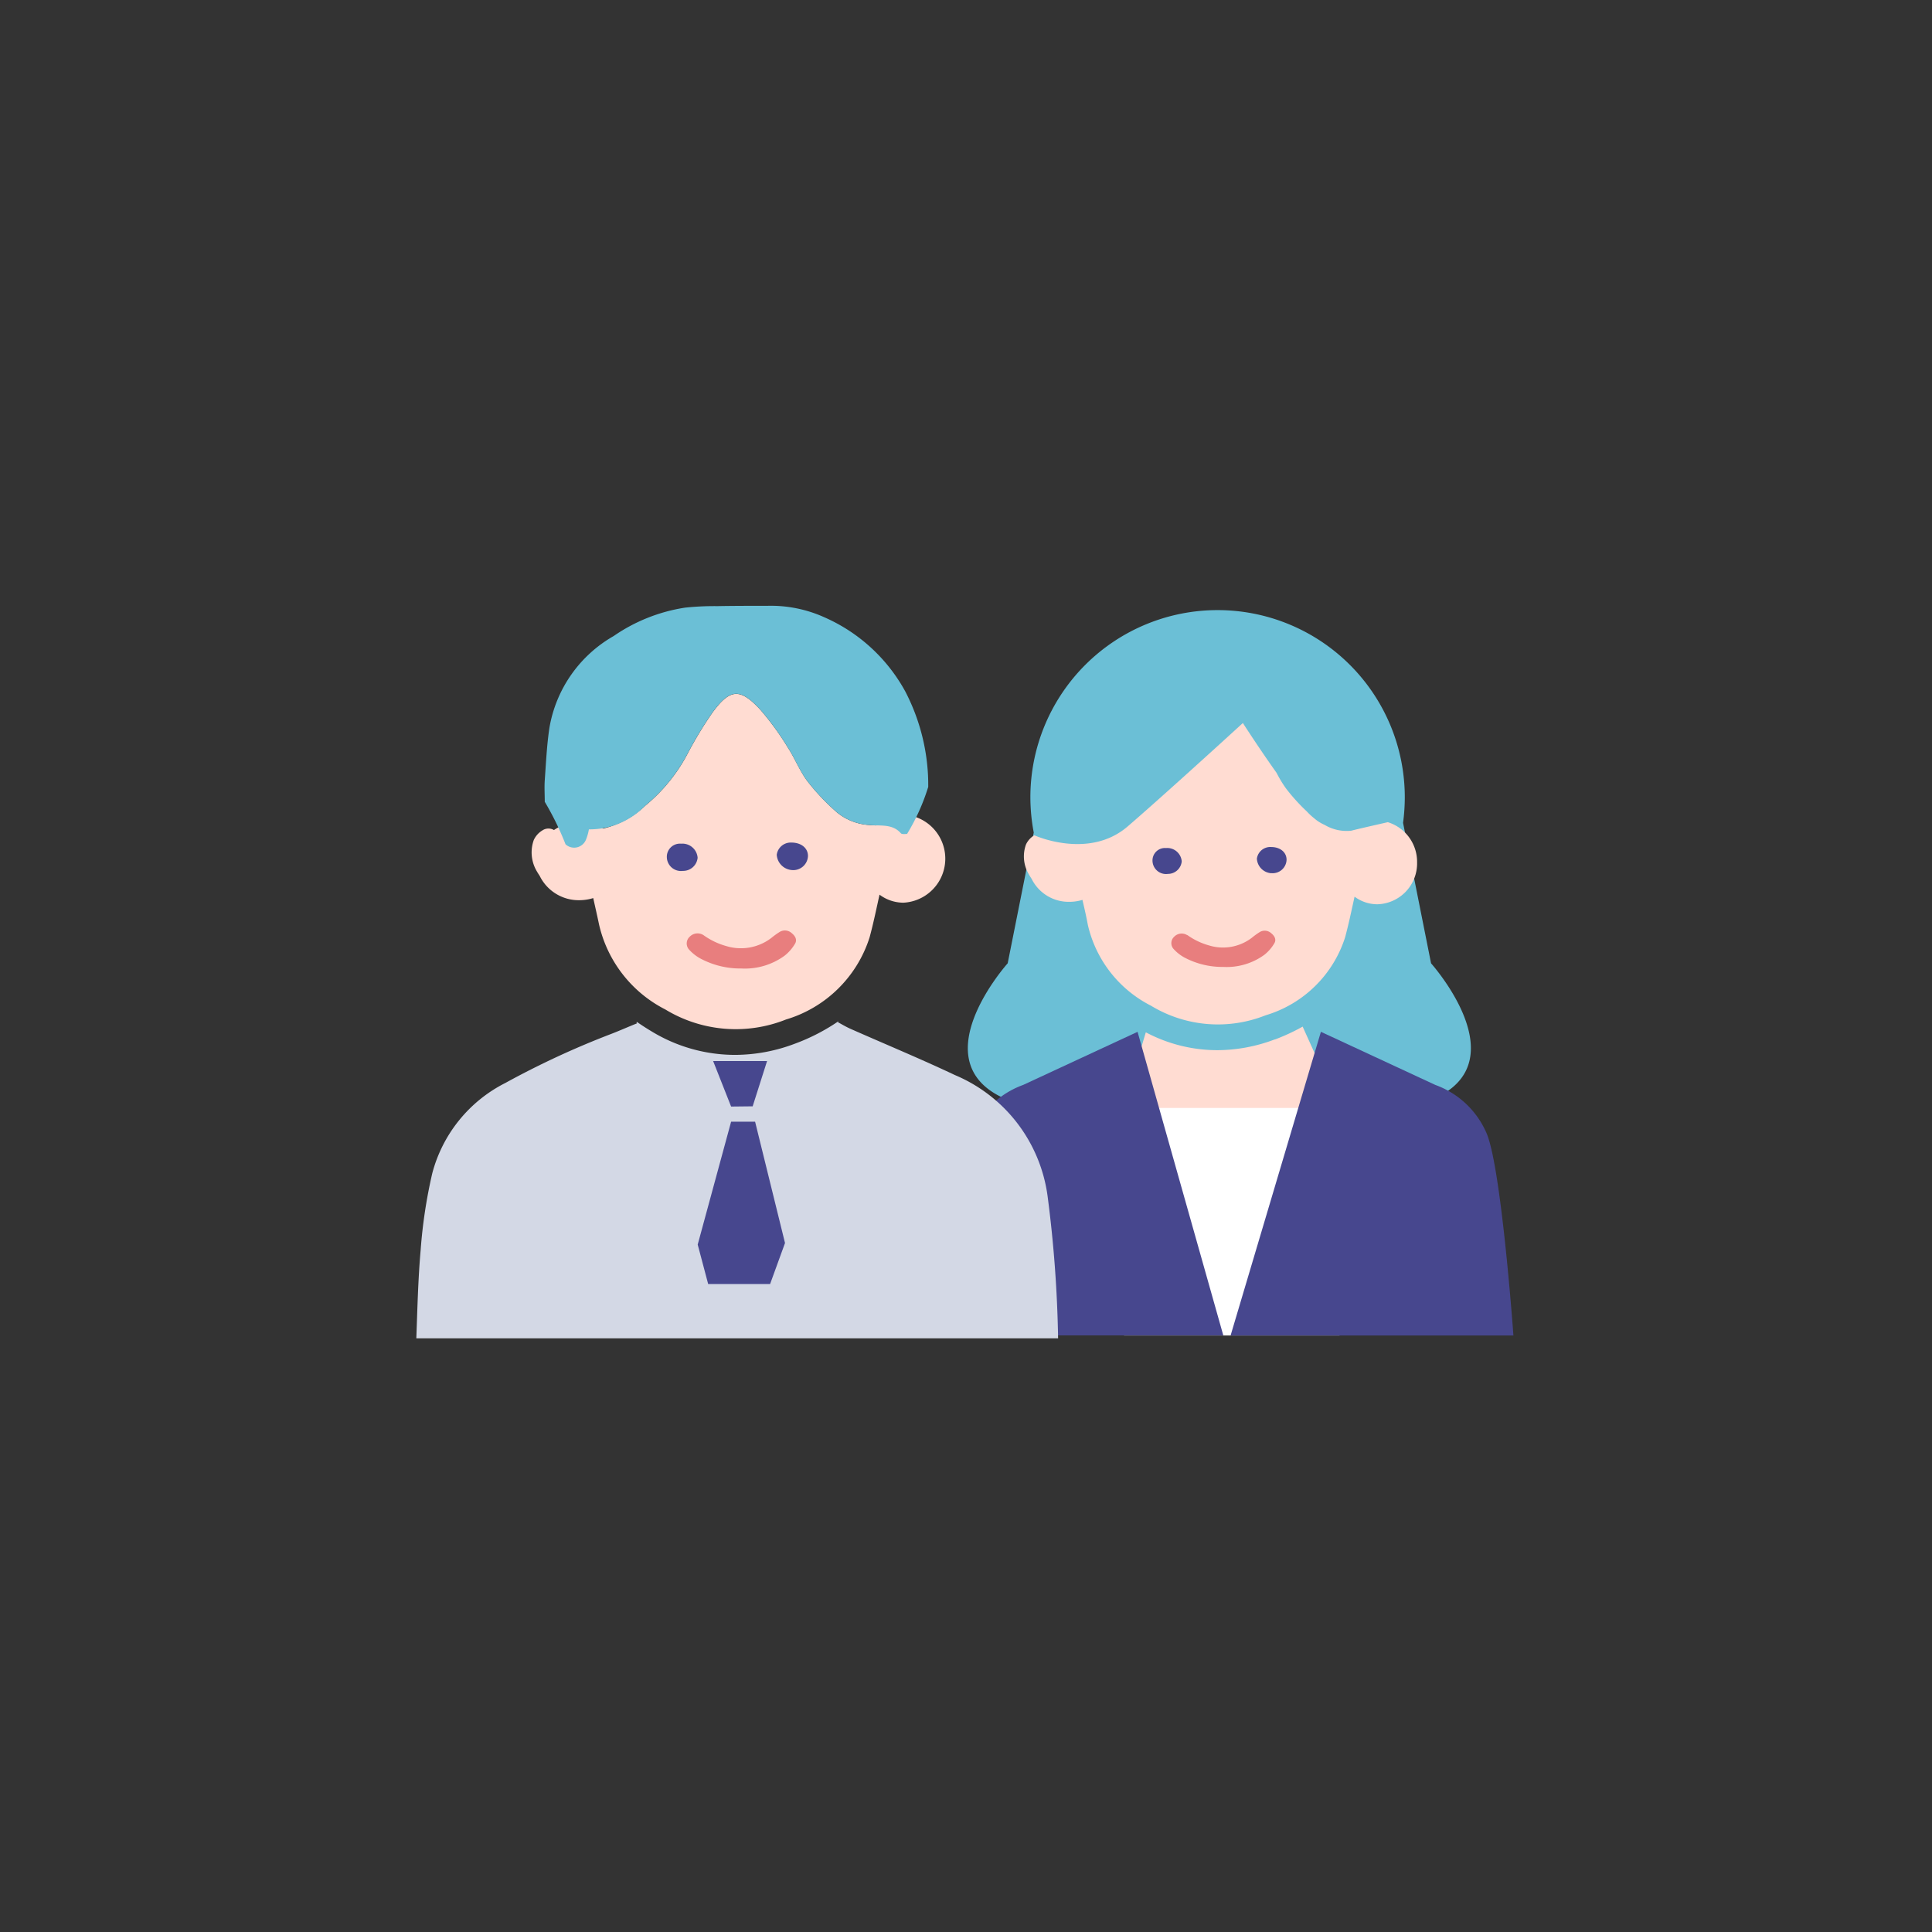
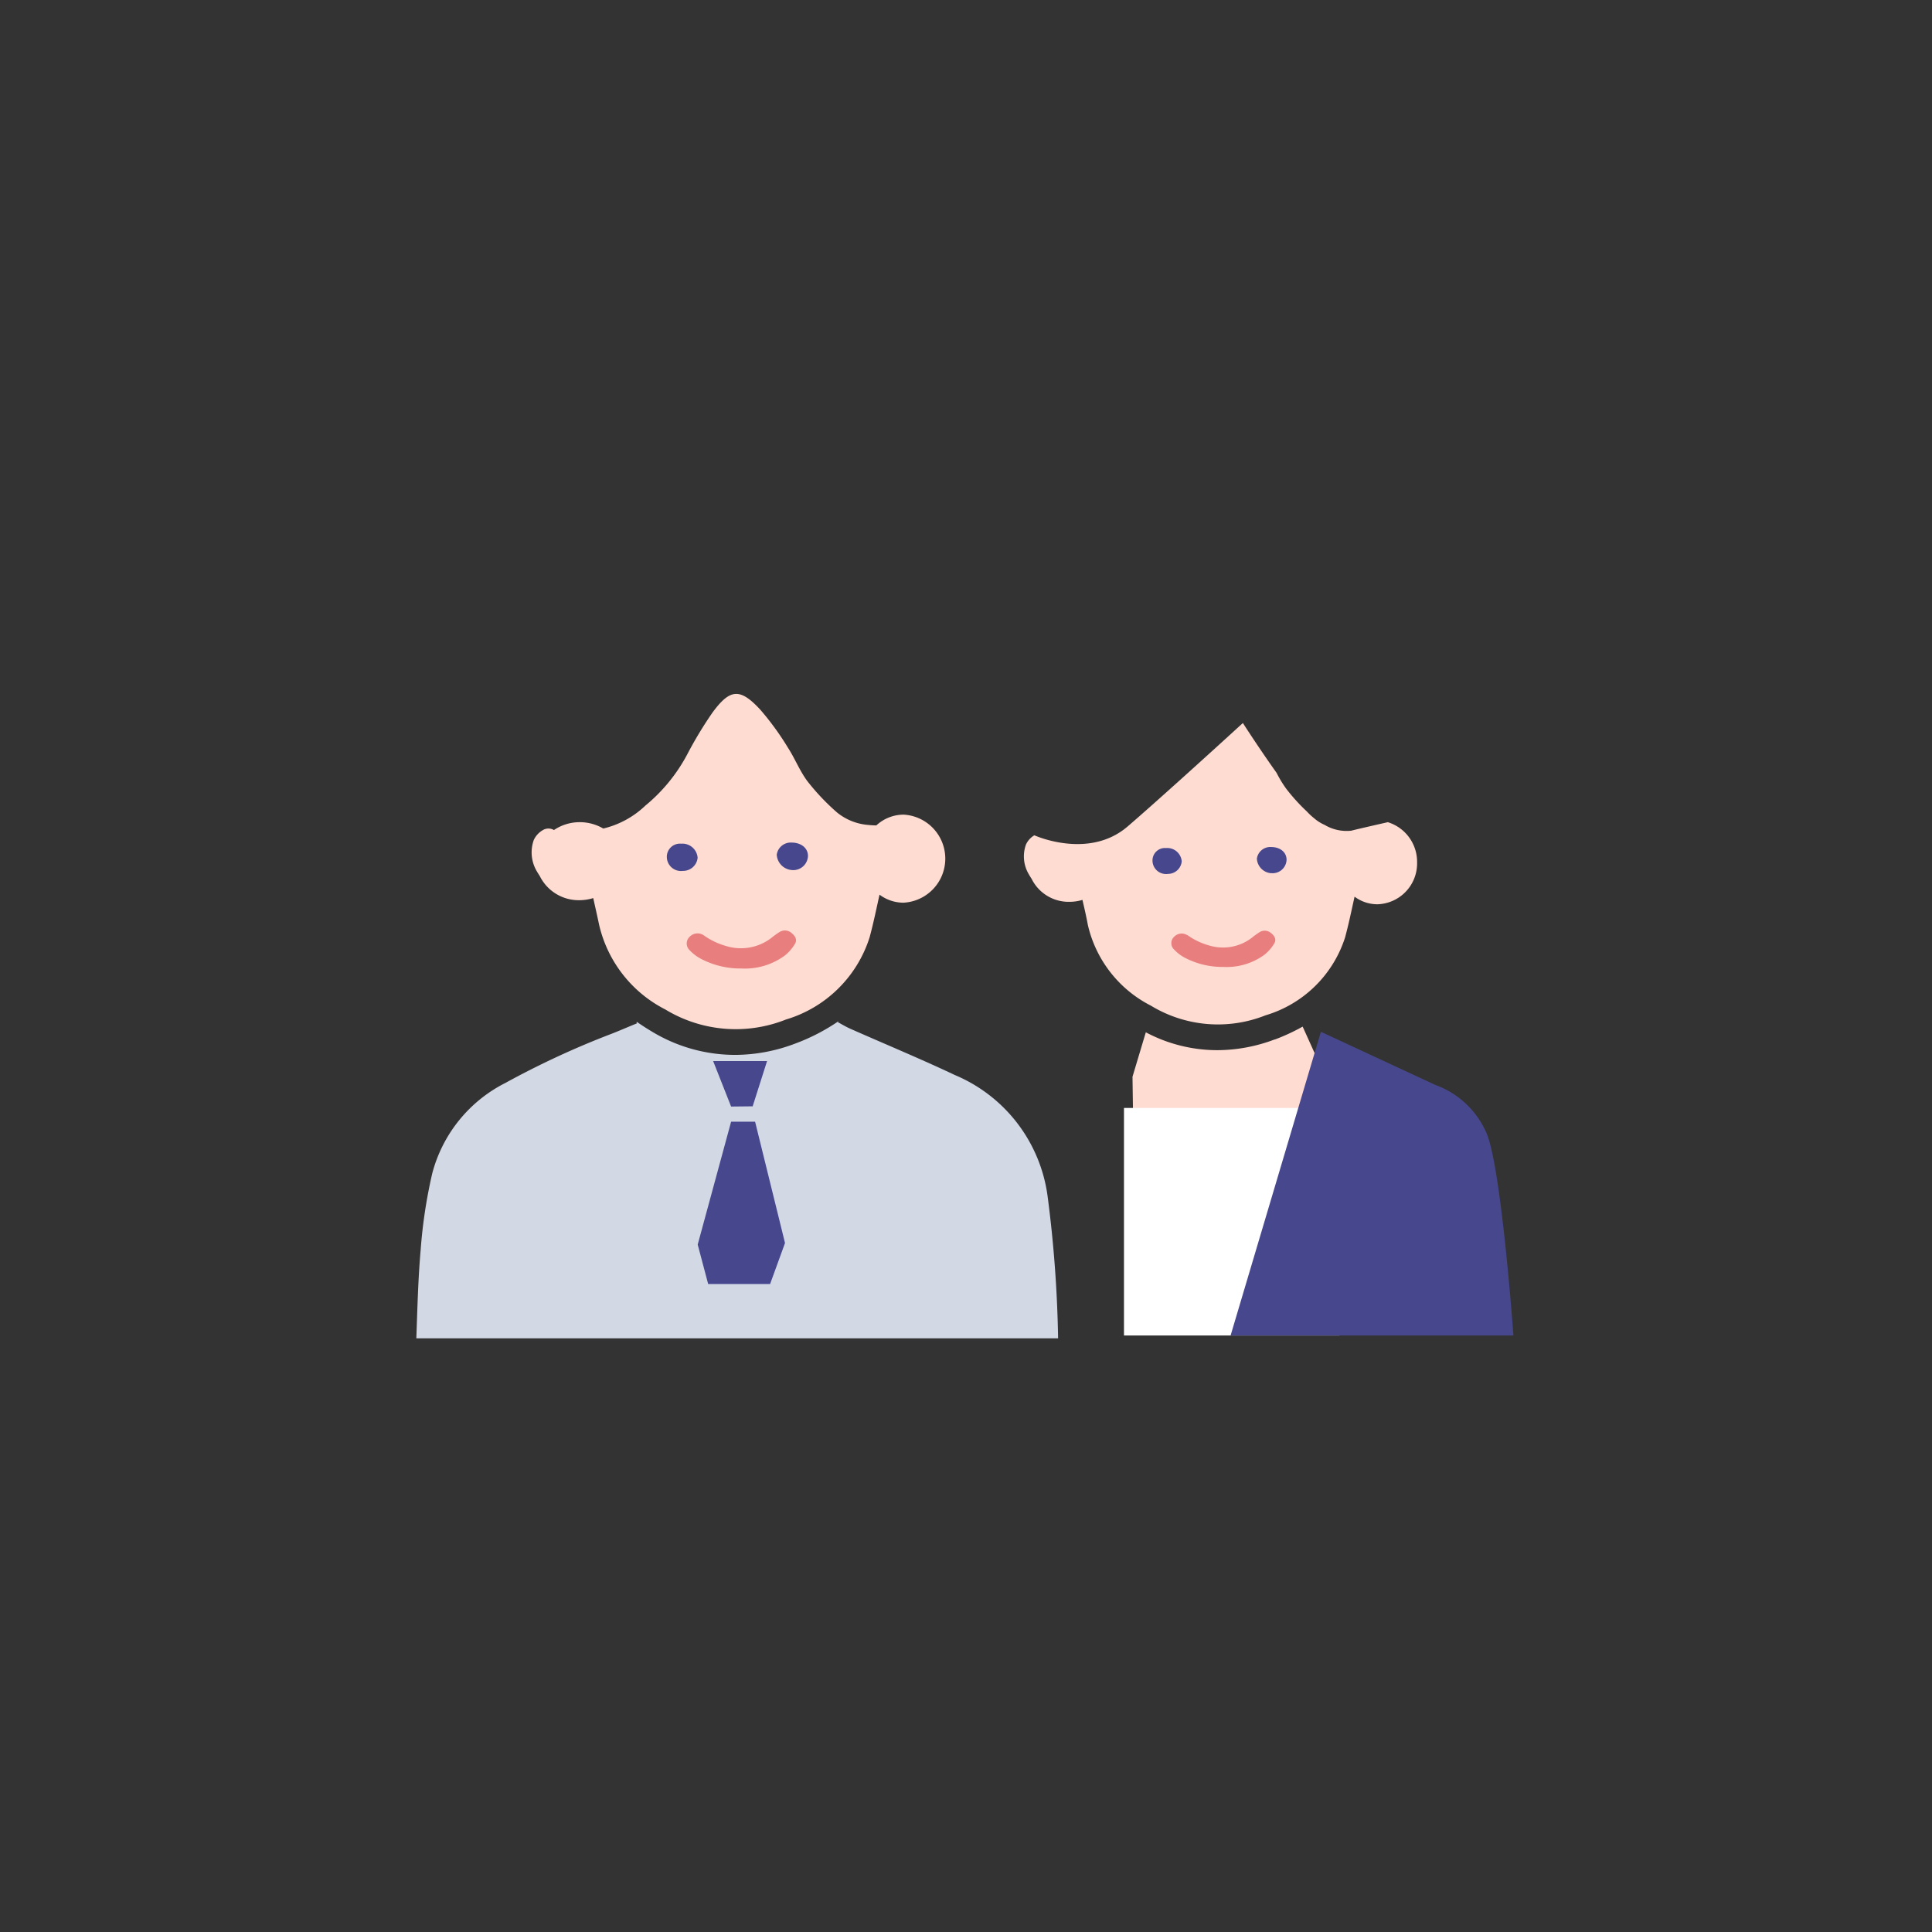
<svg xmlns="http://www.w3.org/2000/svg" width="100" height="100" viewBox="0 0 100 100">
  <rect x="0" y="0" width="100" height="100" fill="#333333" stroke="none" />
  <defs>
    <clipPath id="clip-path">
      <rect id="長方形_68" data-name="長方形 68" width="56.785" height="37.914" fill="none" />
    </clipPath>
  </defs>
  <g id="_003_human" data-name="003_human" transform="translate(-172 -31)">
    <rect id="長方形_1" data-name="長方形 1" width="100" height="100" transform="translate(172 31)" fill="none" />
    <g id="グループ_80" data-name="グループ 80" transform="translate(193.549 62.357)">
      <g id="グループ_79" data-name="グループ 79" transform="translate(0 0)" clip-path="url(#clip-path)">
-         <path id="パス_217" data-name="パス 217" d="M44.025,18.46l-1.449-7.27a10.11,10.11,0,0,0,.09-1.321,9.69,9.69,0,1,0-19.38,0,9.892,9.892,0,0,0,.175,1.825L22.112,18.46s-4.545,5.065-.144,7.009,17.8,1.946,22.2,0-.144-7.009-.144-7.009" transform="translate(8.497 0.043)" fill="#6bbfd6" />
        <path id="パス_218" data-name="パス 218" d="M33.4,15.962a8.434,8.434,0,0,1-2.976.558,7.9,7.9,0,0,1-3.7-.925l-.689,2.3.147,10.276,9.249-.147L36.017,17.9l-1.175-2.6a10.407,10.407,0,0,1-1.447.671" transform="translate(11.034 6.48)" fill="#ffdcd2" />
        <rect id="長方形_67" data-name="長方形 67" width="11.157" height="11.778" transform="translate(36.628 25.99)" fill="#fff" />
        <path id="パス_219" data-name="パス 219" d="M40.932,9.391s-1.73.392-1.891.441a2.212,2.212,0,0,1-1.39-.3,2.074,2.074,0,0,1-.544-.345,3.264,3.264,0,0,1-.376-.35,9.716,9.716,0,0,1-1.066-1.175,5.99,5.99,0,0,1-.5-.823c-.779-1.093-1.511-2.215-1.744-2.579C31.7,5.835,28.815,8.449,27.452,9.618c-2.018,1.731-4.824.454-4.824.454a1.072,1.072,0,0,0-.433.476,1.807,1.807,0,0,0,.152,1.551c.043.077.09.151.138.224a2.139,2.139,0,0,0,1.969,1.192,2.307,2.307,0,0,0,.663-.1c.1.43.2.86.279,1.291a6.262,6.262,0,0,0,3.263,4.183,6.675,6.675,0,0,0,5.937.5,6.165,6.165,0,0,0,4.118-4.041c.188-.7.333-1.4.488-2.1a1.974,1.974,0,0,0,1.18.394,2.115,2.115,0,0,0,2.056-2.167,2.146,2.146,0,0,0-1.509-2.08" transform="translate(9.361 1.806)" fill="#ffdcd2" />
        <path id="パス_220" data-name="パス 220" d="M28.273,12.036a3.546,3.546,0,0,0,1.128.54,2.457,2.457,0,0,0,2.217-.4,3.727,3.727,0,0,1,.417-.3.5.5,0,0,1,.589.074c.178.142.265.333.155.513a2.1,2.1,0,0,1-.521.6,3.312,3.312,0,0,1-2.12.625,4.178,4.178,0,0,1-2.036-.5,2.118,2.118,0,0,1-.551-.444.449.449,0,0,1,.041-.617.54.54,0,0,1,.681-.081" transform="translate(11.632 5.003)" fill="#e87e7e" />
        <path id="パス_221" data-name="パス 221" d="M31.3,10.121a.721.721,0,0,0,.792-.679c.009-.392-.319-.671-.794-.673a.7.7,0,0,0-.742.6.8.8,0,0,0,.745.756" transform="translate(12.951 3.716)" fill="#47478e" />
        <path id="パス_222" data-name="パス 222" d="M27.549,10.144a.716.716,0,0,0,.726-.646.75.75,0,0,0-.813-.692.643.643,0,0,0-.7.644.7.7,0,0,0,.789.695" transform="translate(11.342 3.732)" fill="#47478e" />
-         <path id="パス_223" data-name="パス 223" d="M23.264,18.235a4.588,4.588,0,0,0-2.69,2.586C19.82,22.8,19.222,31.2,19.222,31.2h14.4L29.184,15.487Z" transform="translate(8.147 6.563)" fill="#47478e" />
        <path id="パス_224" data-name="パス 224" d="M42.885,20.821a4.579,4.579,0,0,0-2.69-2.586l-5.92-2.749L29.6,31.205H44.239s-.6-8.4-1.354-10.384" transform="translate(12.546 6.563)" fill="#47478e" />
        <path id="パス_225" data-name="パス 225" d="M33.218,31.518a64.508,64.508,0,0,0-.545-7.367,7.941,7.941,0,0,0-4.8-6.261c-1.777-.841-3.614-1.6-5.42-2.4-.242-.11-.466-.245-.641-.339l.06-.061h0A10.279,10.279,0,0,1,19.6,16.266a8.781,8.781,0,0,1-3.105.582,8.316,8.316,0,0,1-4.29-1.2q-.408-.243-.777-.5l-.038.017c.01.017.021.033.03.051-.5.2-.9.379-1.316.54A44.222,44.222,0,0,0,4.61,18.3,7.326,7.326,0,0,0,.824,22.982a25.964,25.964,0,0,0-.6,3.967C.09,28.468.056,29.993,0,31.518Z" transform="translate(0 6.396)" fill="#d3d8e5" />
        <path id="パス_226" data-name="パス 226" d="M23.433,9.453a2.083,2.083,0,0,0-1.4.557,4.027,4.027,0,0,1-.417-.024,2.913,2.913,0,0,1-1.627-.654,11.729,11.729,0,0,1-1.516-1.6c-.406-.54-.644-1.169-1.009-1.734a14.462,14.462,0,0,0-1.431-1.971c-1.051-1.138-1.568-1.1-2.48.141a20.341,20.341,0,0,0-1.316,2.181,8.724,8.724,0,0,1-2.16,2.637A4.734,4.734,0,0,1,7.9,10.172a2.4,2.4,0,0,0-1.219-.329,2.376,2.376,0,0,0-1.334.407.561.561,0,0,0-.587.011,1.141,1.141,0,0,0-.456.5,1.908,1.908,0,0,0,.161,1.632c.046.083.1.161.148.238a2.248,2.248,0,0,0,2.067,1.25,2.431,2.431,0,0,0,.7-.11c.1.456.206.91.3,1.365a6.581,6.581,0,0,0,3.43,4.4,7.016,7.016,0,0,0,6.245.521,6.483,6.483,0,0,0,4.328-4.249c.2-.735.35-1.475.515-2.214a2.068,2.068,0,0,0,1.239.416,2.282,2.282,0,0,0,0-4.558" transform="translate(1.777 1.356)" fill="#ffdcd2" />
-         <path id="パス_227" data-name="パス 227" d="M24.511,8.8a10.524,10.524,0,0,0-1.185-4.381A8.8,8.8,0,0,0,19.146.594,6.73,6.73,0,0,0,16.2,0c-.86,0-1.724,0-2.589.016a14.5,14.5,0,0,0-1.673.078,8.879,8.879,0,0,0-3.7,1.471A6.771,6.771,0,0,0,4.912,6.326c-.134.9-.175,1.8-.239,2.7-.026.373,0,.749,0,1.118a14.933,14.933,0,0,1,1.075,2.2A.659.659,0,0,0,6.8,12.118a2.539,2.539,0,0,0,.157-.547,4,4,0,0,0,2.922-1.233A8.728,8.728,0,0,0,12.038,7.7a20.183,20.183,0,0,1,1.316-2.18c.913-1.244,1.43-1.28,2.48-.142A14.462,14.462,0,0,1,17.265,7.35c.365.567.6,1.195,1.009,1.736a11.719,11.719,0,0,0,1.516,1.6,2.92,2.92,0,0,0,1.627.655c.581.071,1.237-.088,1.689.433.037.046.171.047.322.03a10.85,10.85,0,0,0,1.093-2.432c0-.191,0-.38-.011-.571" transform="translate(1.975 0)" fill="#6bbfd6" />
        <path id="パス_228" data-name="パス 228" d="M15.273,11.948a.525.525,0,0,0-.618-.078,4.2,4.2,0,0,0-.44.316,2.59,2.59,0,0,1-2.332.426,3.739,3.739,0,0,1-1.185-.568.568.568,0,0,0-.716.085.473.473,0,0,0-.044.648,2.254,2.254,0,0,0,.581.467,4.385,4.385,0,0,0,2.141.527,3.487,3.487,0,0,0,2.23-.658,2.209,2.209,0,0,0,.547-.626c.115-.188.024-.389-.164-.538" transform="translate(4.165 5.001)" fill="#e87e7e" />
        <path id="パス_229" data-name="パス 229" d="M13.882,8.607a.731.731,0,0,0-.78.628.847.847,0,0,0,.783.794.76.76,0,0,0,.833-.715c.01-.411-.335-.7-.836-.708" transform="translate(5.553 3.648)" fill="#47478e" />
        <path id="パス_230" data-name="パス 230" d="M10.7,9.376a.79.79,0,0,0-.856-.729.679.679,0,0,0-.738.678.732.732,0,0,0,.829.73.753.753,0,0,0,.765-.679" transform="translate(3.86 3.665)" fill="#47478e" />
        <path id="パス_231" data-name="パス 231" d="M12.836,18.892l.745-2.342H10.79l.93,2.354Z" transform="translate(4.573 7.014)" fill="#47478e" />
        <path id="パス_232" data-name="パス 232" d="M11.958,18.754l-1.729,6.36.542,2.043h3.205l.772-2.124L13.2,18.754Z" transform="translate(4.335 7.948)" fill="#47478e" />
      </g>
    </g>
  </g>
</svg>